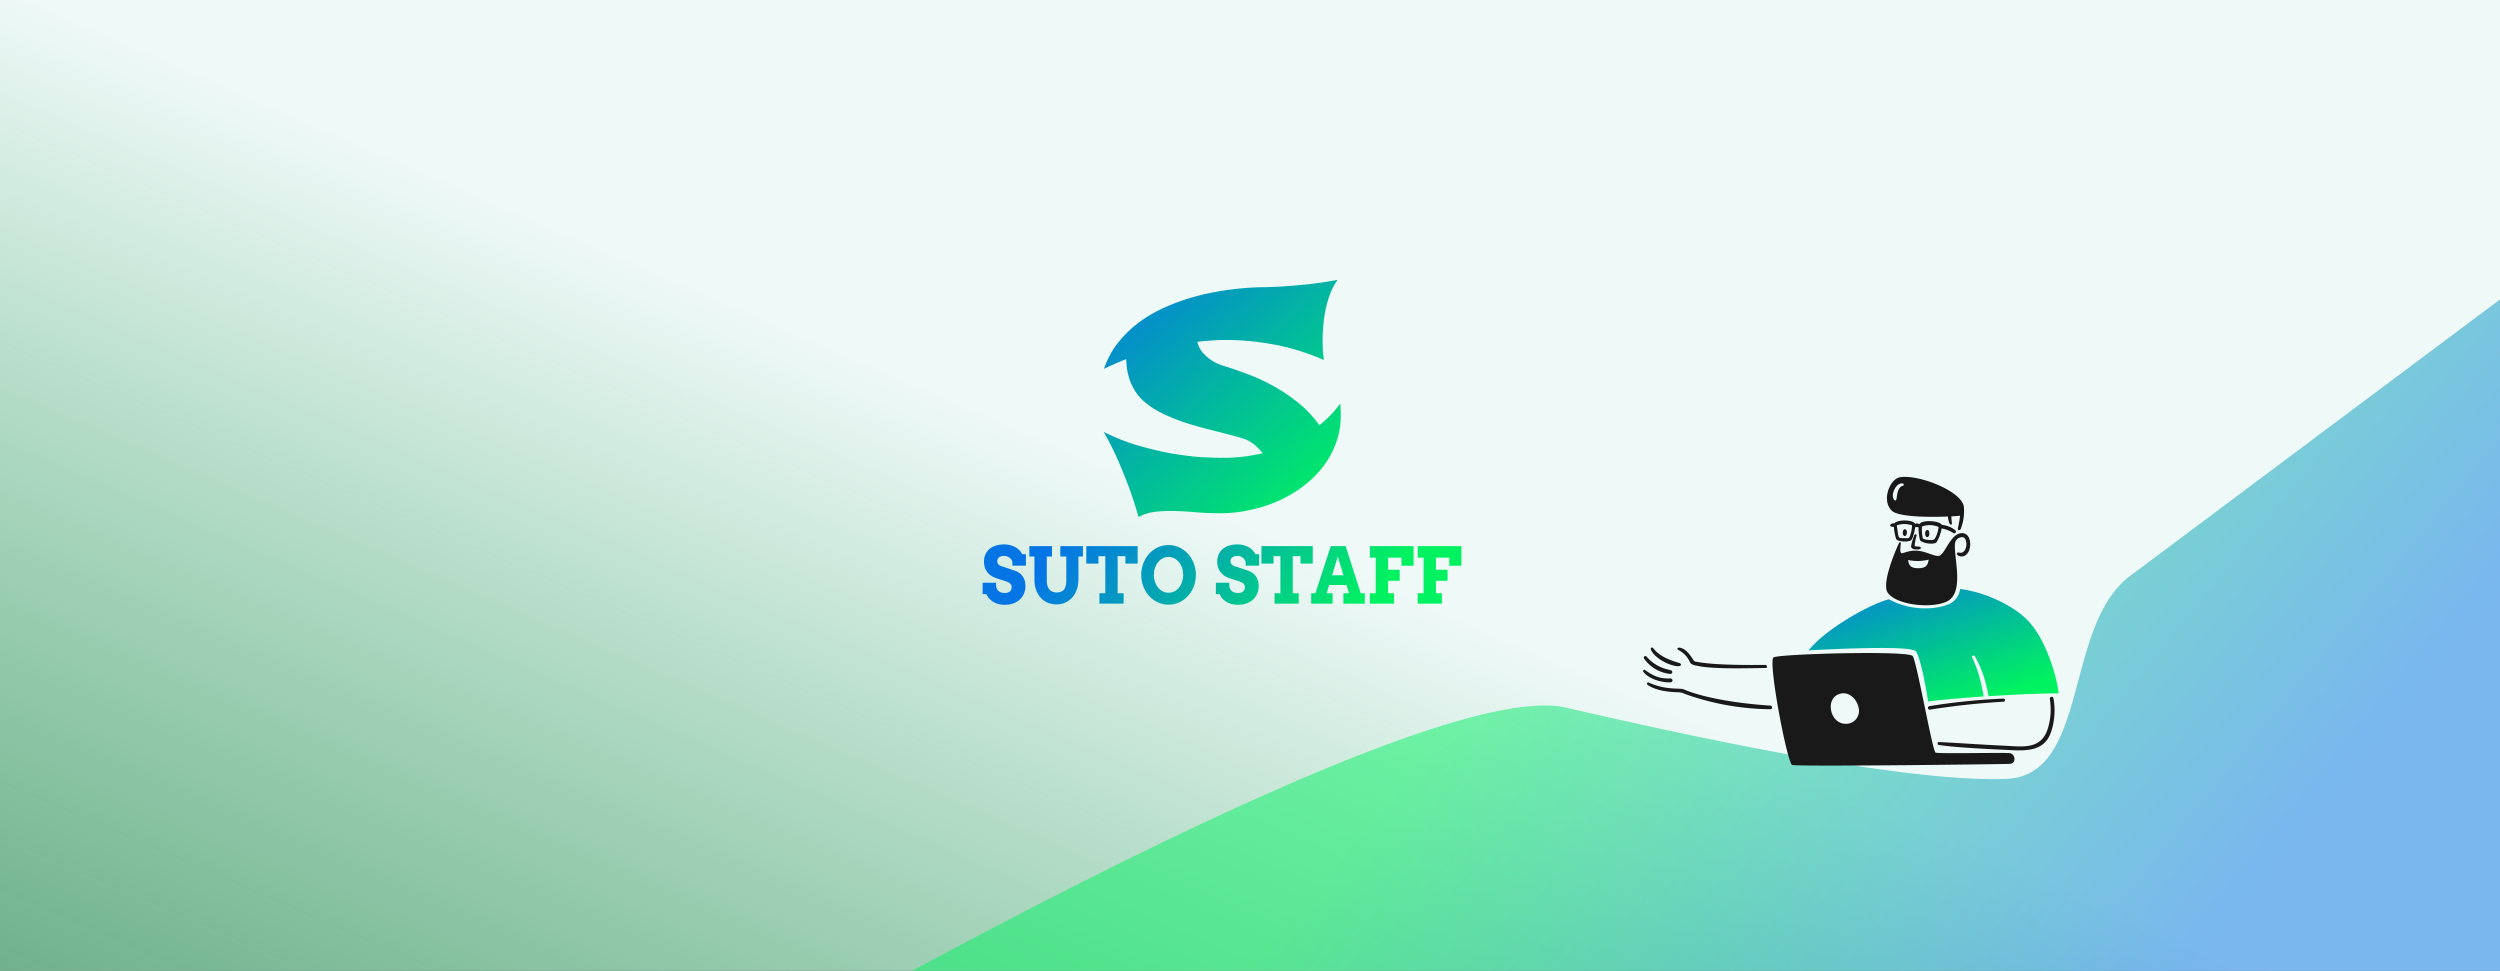
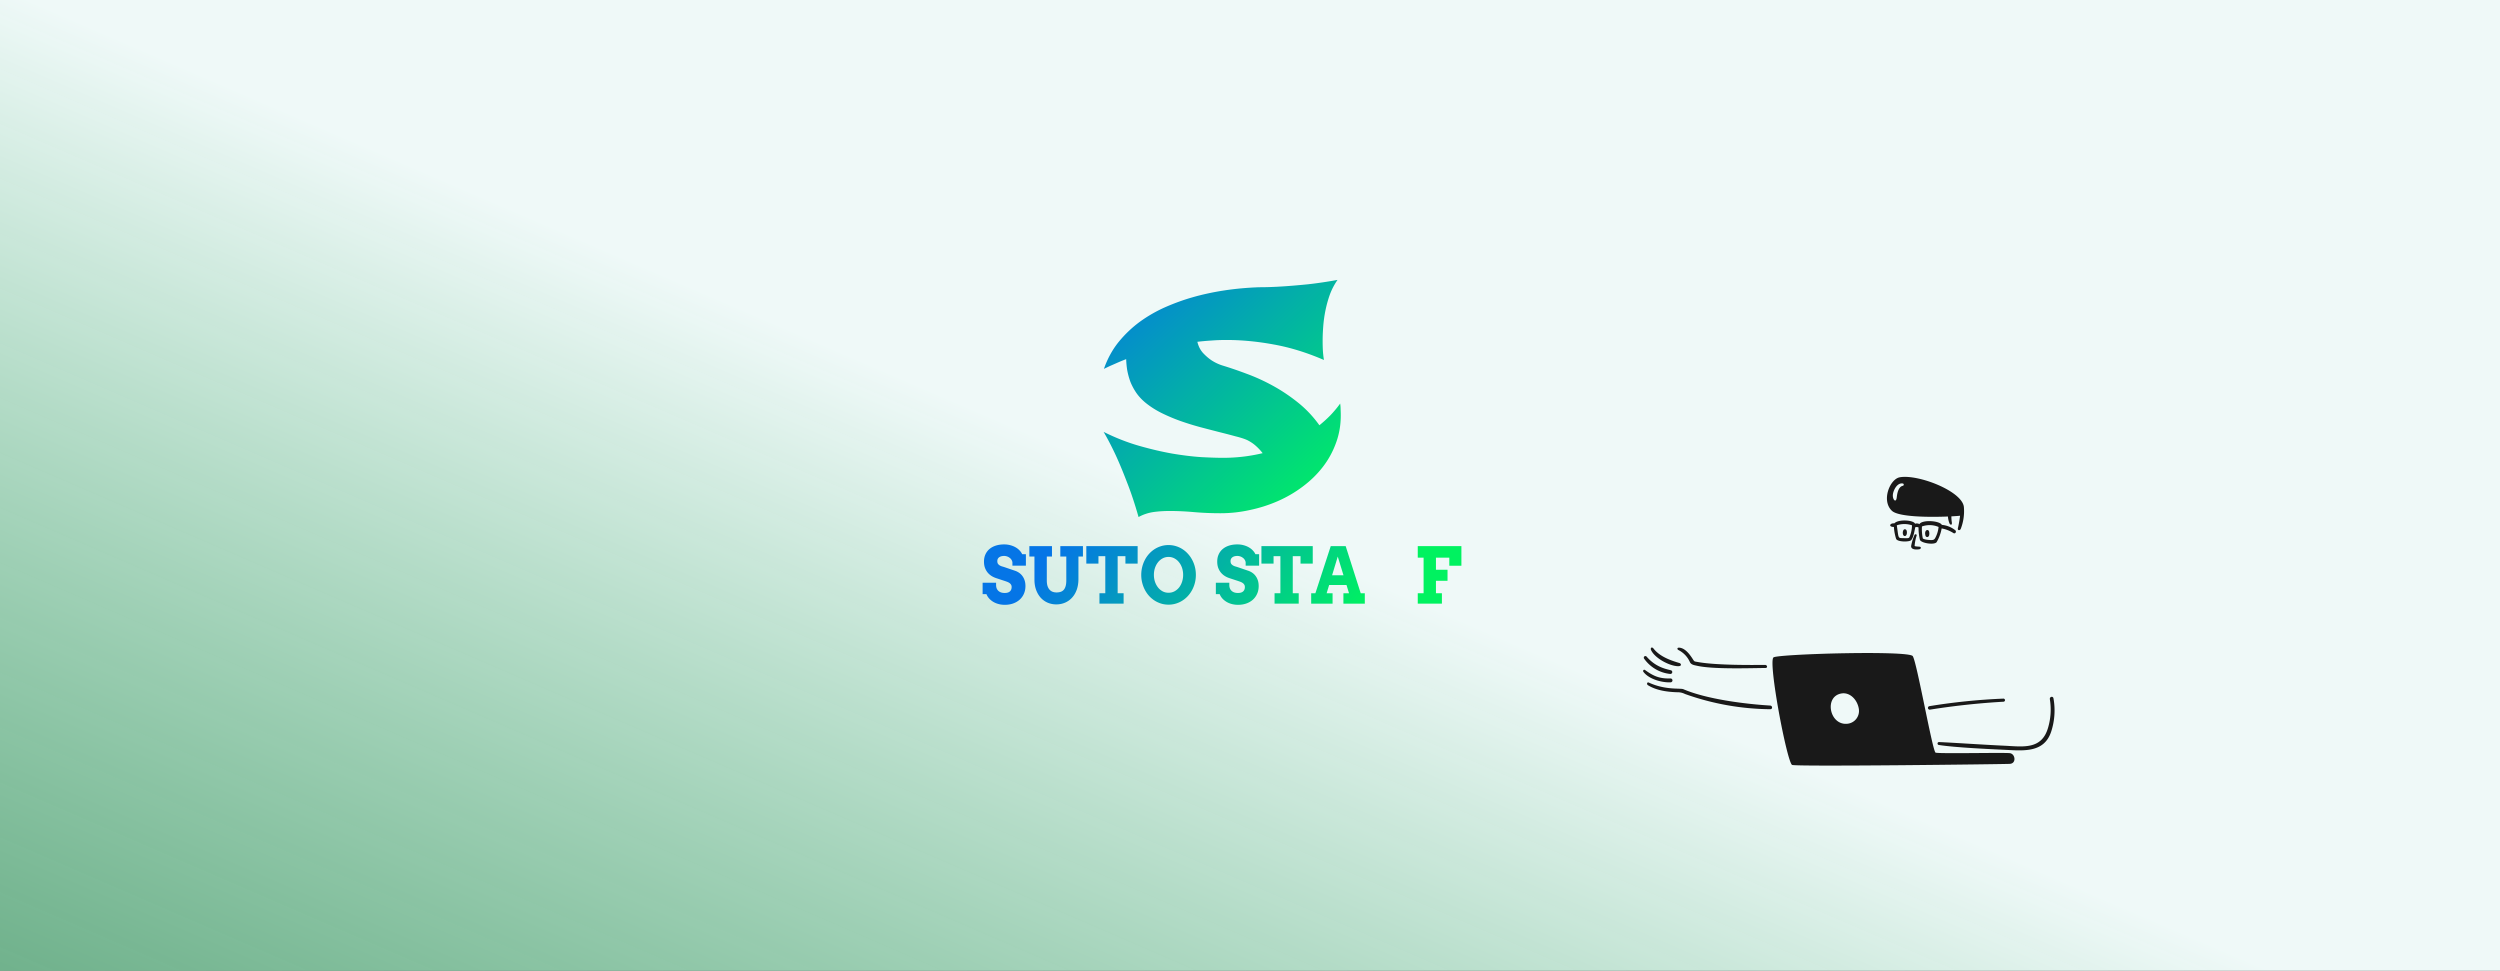
<svg xmlns="http://www.w3.org/2000/svg" width="1697" height="659" fill="none">
  <rect width="100%" height="100%" fill="#333333" stroke="none" />
  <g clip-path="url(#a)">
    <path fill="url(#b)" d="M0 0h1697v659H0z" />
-     <path d="M109.462-345.072c22.889-25.614 58.529-34.117 91.678-25.112l322.167 87.527c28.675 7.79 52.726 27.887 61.219 56.362 20.092 67.358 38.388 190.647-86.173 214.375C325.169 21.07 224.925-67.662 77.669-126.212c-105.992-42.143-23.027-157.511 31.793-218.86Z" fill="url(#c)" />
    <path d="M909.712 273.931c.2 1.403.301 2.775.301 4.115.066 1.34.1 2.648.1 3.924 0 6.699-1.101 12.983-3.302 18.853a59.457 59.457 0 0 1-8.904 16.174c-3.802 4.912-8.303 9.315-13.506 13.207-5.135 3.891-10.738 7.177-16.807 9.857-6.07 2.68-12.439 4.721-19.109 6.125a91.53 91.53 0 0 1-19.908 2.201c-6.27 0-12.306-.255-18.108-.766-5.803-.51-11.305-.765-16.508-.765-4.001 0-7.77.255-11.305.765-3.535.575-6.803 1.691-9.804 3.35-2.468-8.741-5.102-16.652-7.903-23.734-2.735-7.146-5.269-13.239-7.604-18.279-2.734-5.87-5.469-11.134-8.203-15.791 7.936 3.956 15.873 7.082 23.81 9.379 8.004 2.297 15.607 4.083 22.81 5.359 7.203 1.212 13.773 2.01 19.709 2.393 5.936.319 10.871.478 14.806.478 4.402 0 8.838-.255 13.306-.766 4.469-.51 8.971-1.307 13.506-2.392a35.257 35.257 0 0 0-3.501-3.924c-1.201-1.148-2.301-2.073-3.302-2.775a30.242 30.242 0 0 0-3.501-2.106c-1.935-.893-4.569-1.754-7.904-2.584a548.817 548.817 0 0 0-11.005-2.871 1745.126 1745.126 0 0 1-12.905-3.349 185.208 185.208 0 0 1-13.606-4.211 121.092 121.092 0 0 1-12.906-5.455c-4.069-2.042-7.703-4.371-10.905-6.986-2.534-2.106-4.635-4.371-6.303-6.795-1.667-2.489-3.001-5.009-4.001-7.561a49.612 49.612 0 0 1-2.101-7.752 60.716 60.716 0 0 1-.701-7.464 129.778 129.778 0 0 0-6.302 2.584 473.97 473.97 0 0 1-4.803 2.105l-4.001 1.914c2.401-6.891 5.736-12.984 10.004-18.279 4.335-5.296 9.171-9.889 14.506-13.781a95.008 95.008 0 0 1 17.208-9.857c6.136-2.68 12.205-4.881 18.208-6.604 14.006-4.019 29.18-6.316 45.52-6.89 5.069 0 10.471-.192 16.207-.575 4.936-.319 10.572-.797 16.908-1.435 6.336-.702 13.005-1.691 20.009-2.967a44.593 44.593 0 0 0-5.203 9.953 79.245 79.245 0 0 0-3.001 10.814 87.654 87.654 0 0 0-1.501 10.815c-.266 3.509-.4 6.731-.4 9.666 0 1.977.033 3.764.1 5.359.067 1.595.167 2.967.3 4.115.134 1.34.3 2.552.501 3.637-11.672-5.041-23.044-8.55-34.116-10.527-11.071-2.042-21.776-3.063-32.114-3.063-3.535 0-6.903.128-10.104.383-3.202.191-6.403.478-9.604.861.733 3.063 2.034 5.615 3.901 7.656 1.935 2.042 3.869 3.701 5.803 4.977a30.359 30.359 0 0 0 7.303 3.445c5.069 1.531 10.571 3.414 16.507 5.647 5.936 2.169 11.872 4.88 17.808 8.134 5.936 3.254 11.639 7.082 17.108 11.485 5.469 4.402 10.271 9.506 14.406 15.312a89.1 89.1 0 0 0 7.403-6.699 72.96 72.96 0 0 0 6.703-8.039Z" fill="url(#d)" />
    <path d="M687.232 381.704a4.26 4.26 0 0 0-.631-1.7 4.606 4.606 0 0 0-1.263-1.365 5.884 5.884 0 0 0-1.743-.927 6.1 6.1 0 0 0-2.021-.335c-.64 0-1.238.069-1.793.206a4.384 4.384 0 0 0-1.465.644 3.17 3.17 0 0 0-.985 1.082c-.236.446-.354.978-.354 1.596 0 .773.16 1.391.48 1.855.337.446.758.815 1.263 1.107a7.647 7.647 0 0 0 1.717.695c.624.172 1.23.361 1.819.567l6.946 2.369c.96.344 1.861.816 2.703 1.417a9.141 9.141 0 0 1 2.172 2.189c.623.858 1.111 1.845 1.465 2.961.354 1.116.53 2.37.53 3.76 0 1.889-.345 3.615-1.035 5.177a11.524 11.524 0 0 1-2.854 4.018c-1.23 1.116-2.703 1.983-4.421 2.601-1.717.618-3.62.927-5.708.927-1.465 0-2.854-.172-4.168-.515a13.427 13.427 0 0 1-3.561-1.442 12.366 12.366 0 0 1-2.829-2.267 10.17 10.17 0 0 1-1.894-3.013H667v-7.752h9.144v1.597c0 .773.117 1.485.353 2.137a4.77 4.77 0 0 0 1.112 1.7c.488.481 1.102.859 1.843 1.133.741.258 1.609.387 2.602.387 1.516 0 2.669-.352 3.46-1.056.792-.721 1.188-1.717 1.188-2.988 0-.652-.144-1.193-.43-1.622a3.465 3.465 0 0 0-1.061-1.108 6.615 6.615 0 0 0-1.465-.772 36.129 36.129 0 0 0-1.591-.567l-5.784-1.906a14.663 14.663 0 0 1-3.183-1.442 11.25 11.25 0 0 1-2.702-2.318c-.775-.927-1.398-2.008-1.869-3.245-.455-1.253-.682-2.678-.682-4.275 0-1.854.336-3.502 1.01-4.944a10.246 10.246 0 0 1 2.829-3.683c1.212-.996 2.652-1.751 4.319-2.267 1.667-.515 3.494-.772 5.481-.772 1.566 0 3.014.189 4.345.566 1.33.361 2.517.85 3.561 1.468 1.061.618 1.953 1.331 2.677 2.138.741.79 1.305 1.614 1.693 2.472h2.526v7.778h-9.144v-2.266Z" fill="url(#e)" />
    <path d="M698.725 370.707h15.357v7.082h-3.511v16.199c0 1.477.16 2.73.48 3.76.336 1.03.8 1.872 1.389 2.524a5.37 5.37 0 0 0 2.096 1.442c.809.292 1.693.438 2.652.438.994 0 1.895-.129 2.703-.386a4.733 4.733 0 0 0 2.097-1.314c.589-.635 1.035-1.476 1.338-2.523.32-1.048.48-2.361.48-3.941v-16.199h-4.066v-7.082h15.357v7.082h-3.057v15.195c0 2.747-.387 5.193-1.161 7.34-.775 2.129-1.844 3.931-3.208 5.408a13.472 13.472 0 0 1-4.774 3.374c-1.819.772-3.772 1.159-5.86 1.159-2.071 0-4.008-.378-5.81-1.134a13.886 13.886 0 0 1-4.723-3.322c-1.33-1.459-2.383-3.228-3.157-5.305-.775-2.078-1.162-4.43-1.162-7.057v-15.658h-3.46v-7.082Z" fill="url(#f)" />
    <path d="M746.311 402.693h3.966v-25.161h-4.648v5.047h-8.234v-11.872h34.832v11.872h-8.285v-5.047h-5.279v25.161h4.041v7.056h-16.393v-7.056Z" fill="url(#g)" />
    <path d="M793.191 410.445c-1.734 0-3.393-.241-4.976-.721a18.04 18.04 0 0 1-4.445-2.035 19.256 19.256 0 0 1-3.739-3.142 20.37 20.37 0 0 1-2.854-4.095 22.259 22.259 0 0 1-1.844-4.841 21.741 21.741 0 0 1-.656-5.383c0-1.871.219-3.665.656-5.382a21.62 21.62 0 0 1 1.844-4.842 19.452 19.452 0 0 1 2.854-4.095 18.845 18.845 0 0 1 3.739-3.168 18.073 18.073 0 0 1 4.445-2.034 17.023 17.023 0 0 1 4.976-.721c1.734 0 3.393.24 4.976.721 1.6.481 3.081 1.159 4.445 2.034a17.93 17.93 0 0 1 3.739 3.168 18.91 18.91 0 0 1 2.879 4.095 20.882 20.882 0 0 1 1.869 4.842c.438 1.717.657 3.511.657 5.382a21.9 21.9 0 0 1-.657 5.383 21.481 21.481 0 0 1-1.869 4.841 19.776 19.776 0 0 1-2.879 4.095 18.3 18.3 0 0 1-3.739 3.142 17.502 17.502 0 0 1-4.445 2.035c-1.583.48-3.242.721-4.976.721Zm0-8.087c1.465 0 2.804-.317 4.016-.953a9.97 9.97 0 0 0 3.157-2.627c.876-1.116 1.55-2.403 2.021-3.863.488-1.476.733-3.039.733-4.687 0-1.665-.245-3.236-.733-4.713-.488-1.476-1.179-2.764-2.071-3.863a9.64 9.64 0 0 0-3.132-2.627c-1.213-.652-2.543-.978-3.991-.978s-2.778.326-3.991.978a9.64 9.64 0 0 0-3.132 2.627c-.875 1.099-1.566 2.387-2.071 3.863-.488 1.477-.733 3.048-.733 4.713 0 1.648.245 3.211.733 4.687.505 1.46 1.196 2.747 2.071 3.863a10.08 10.08 0 0 0 3.132 2.627c1.213.636 2.543.953 3.991.953Z" fill="url(#h)" />
    <path d="M845.552 381.704a4.247 4.247 0 0 0-.632-1.7 4.606 4.606 0 0 0-1.263-1.365 5.866 5.866 0 0 0-1.742-.927 6.1 6.1 0 0 0-2.021-.335c-.64 0-1.238.069-1.794.206a4.378 4.378 0 0 0-1.464.644 3.172 3.172 0 0 0-.986 1.082c-.235.446-.353.978-.353 1.596 0 .773.16 1.391.48 1.855.336.446.757.815 1.263 1.107a7.647 7.647 0 0 0 1.717.695c.623.172 1.229.361 1.819.567l6.946 2.369c.96.344 1.861.816 2.703 1.417a9.16 9.16 0 0 1 2.172 2.189c.623.858 1.111 1.845 1.465 2.961.353 1.116.53 2.37.53 3.76 0 1.889-.345 3.615-1.035 5.177a11.514 11.514 0 0 1-2.855 4.018c-1.229 1.116-2.702 1.983-4.42 2.601-1.717.618-3.62.927-5.708.927-1.465 0-2.854-.172-4.168-.515a13.413 13.413 0 0 1-3.561-1.442 12.366 12.366 0 0 1-2.829-2.267 10.172 10.172 0 0 1-1.895-3.013h-2.601v-7.752h9.143v1.597c0 .773.118 1.485.354 2.137a4.768 4.768 0 0 0 1.111 1.7c.489.481 1.103.859 1.844 1.133.741.258 1.608.387 2.602.387 1.515 0 2.669-.352 3.46-1.056.792-.721 1.187-1.717 1.187-2.988 0-.652-.143-1.193-.429-1.622a3.475 3.475 0 0 0-1.061-1.108 6.637 6.637 0 0 0-1.465-.772 36.129 36.129 0 0 0-1.591-.567l-5.784-1.906a14.663 14.663 0 0 1-3.183-1.442 11.274 11.274 0 0 1-2.703-2.318c-.774-.927-1.397-2.008-1.869-3.245-.454-1.253-.682-2.678-.682-4.275 0-1.854.337-3.502 1.011-4.944a10.246 10.246 0 0 1 2.829-3.683c1.212-.996 2.652-1.751 4.319-2.267 1.667-.515 3.494-.772 5.481-.772 1.566 0 3.014.189 4.344.566 1.331.361 2.518.85 3.562 1.468 1.061.618 1.953 1.331 2.677 2.138.741.79 1.305 1.614 1.692 2.472h2.526v7.778h-9.143v-2.266Z" fill="url(#i)" />
    <path d="M865.178 402.693h3.965v-25.161h-4.647v5.047h-8.235v-11.872h34.832v11.872h-8.285v-5.047h-5.279v25.161h4.041v7.056h-16.392v-7.056Z" fill="url(#j)" />
    <path d="M911.906 402.693h3.814l-1.718-5.614h-11.77l-1.718 5.614h4.041v7.056h-14.523v-7.056h2.854l10.432-31.986h10.128l10.205 31.986h2.778v7.056h-14.523v-7.056Zm-7.679-12.207h7.729l-3.89-12.697-3.839 12.697Z" fill="url(#k)" />
-     <path d="M929.89 370.707h29.628v13.314h-8.209v-5.485h-9.068v8.215h7.855v7.495h-7.855v8.447h4.041v7.056H929.89v-7.056h3.965v-24.157h-3.965v-7.829Z" fill="url(#l)" />
    <path d="M962.372 370.707H992v13.314h-8.209v-5.485h-9.068v8.215h7.856v7.495h-7.856v8.447h4.042v7.056h-16.393v-7.056h3.965v-24.157h-3.965v-7.829Z" fill="url(#m)" />
-     <path d="M607.14 819.472c-69.663-16.981-82.902-108.727-19.976-143.102C754.278 585.077 993.609 464.286 1063 480.345c165.7 38.345 254.55 50.07 298.87 48.344 56.63-2.207 38.71-103.864 84.11-137.795l250.05-186.892c65.15-48.693 152.95 19.604 121.79 94.733l-85.25 205.517a80.187 80.187 0 0 0-5.07 17.773l-19.71 120.878a80.017 80.017 0 0 1-44.93 59.523L1543.5 758.52l-415.91 171.96a79.98 79.98 0 0 1-49.51 3.794L607.14 819.472Z" fill="url(#n)" fill-opacity=".5" />
-     <path d="M1227.72 441.443c35.04-1.778 67.14-2.583 72.32.319 2.67 1.499 6.81 21.201 8.72 34.379 10.76-1.285 24.29-2.468 37.8-3.388-2.01-10.139-3.24-16.491-7.8-26.286-.69-1.484 1.2-2.084 1.97-.728a81.37 81.37 0 0 1 9.05 26.847c18.3-1.202 36.35-1.928 47.66-1.928-1.28-11.072-8.4-36.587-21.16-49.67-9.83-10.084-28.9-19.06-45.79-21.184a12.73 12.73 0 0 1-2.61 6.423 12.802 12.802 0 0 1-5.57 4.124c-9.02 3.544-25.48 4.476-40.17-3.591-15.49 4.42-43.88 21.283-54.42 34.683Z" fill="url(#o)" />
    <path fill-rule="evenodd" clip-rule="evenodd" d="M1289.49 324.001c-6.69 1.285-12.6 15.918-5.21 22.769 4.52 4.196 25.36 4.373 37.99 3.836.09 1.546.43 3.068.99 4.512.5 1.285 2.01 1.692 1.63-.625-.2-1.32-.3-2.654-.28-3.99 2.56-.126 4.58-.28 5.88-.428a81.362 81.362 0 0 1-1.47 8.489c-.35 1.536 1.37 1.822 1.96.358a33.035 33.035 0 0 0 2.12-14.563c-.76-10.916-31.37-22.709-43.61-20.358Zm2.11 5.765c-3.08.705-3.81 5.386-4.09 7.89-.48 4.283-3.21 1.285-2.55-2.482.5-2.84 2.92-7.466 6.46-7.006.21-.011.41.057.57.19.15.133.25.32.28.524.02.205-.04.41-.16.574a.786.786 0 0 1-.51.31Z" fill="#191919" />
    <path fill-rule="evenodd" clip-rule="evenodd" d="M1314.54 368.07a28.072 28.072 0 0 0 3.46-9.371c2.88.521 5.62 1.613 8.07 3.212 1.46.628 2.01-1.285 1.28-1.878a16.85 16.85 0 0 0-9.21-3.733c-1.56-2.953-13.41-3.64-15.24-.524a3.668 3.668 0 0 0-2.97-.268c-.93-2.557-11.44-3.198-14.06-.244-3.02-.332-4.27 2.454-.28 2.428.15 2.768.66 5.504 1.52 8.138 1.03 2.112 8.45 2.08 9.93 1.011 1.76-1.27 2.56-6.814 3.06-8.95.72-.227 1.5-.181 2.2.129-.02 2.862.31 5.717.97 8.502 1.13 2.257 9.62 3.493 11.27 1.548Zm-18.31-3.683c-.35.842-.66 1.043-3.48.931-4.75-.186-3.76.844-5.21-8.731a16.068 16.068 0 0 1 10.33 0c-.05 2.68-.6 5.327-1.64 7.8Zm8.95.97a31.144 31.144 0 0 1-.56-8.003 15.481 15.481 0 0 1 11.29.345c-.2 2.106-.74 4.165-1.6 6.099-1.22 2.662-1.42 3.011-5.26 2.698-1.84-.15-3.61-.561-3.87-1.139Z" fill="#191919" />
    <path fill-rule="evenodd" clip-rule="evenodd" d="M1307 363.646c.4 1.444 3.21 1.613 2.55-2.557-.37-2.373-3.72-1.627-2.55 2.557Z" fill="#191919" />
-     <path fill-rule="evenodd" clip-rule="evenodd" d="M1331.28 361.92c-7.33.614-10.95 14.055-14.85 15.342-2.72.902-8.83-3.018-15.01-3.439-6.17-.422-9.69 2.186-10.84 1.636-1.15-.551-.36-5.369-.36-6.494 0-1.124-.61-1.738-1.7.741-1.09 2.48-11.69 26.286-7.08 32.692 6.6 9.153 33.51 11.091 41.87 4.795 10.47-7.894 1.56-33.246 4.14-39.851a4.962 4.962 0 0 1 2.21-2.182 4.976 4.976 0 0 1 3.07-.452c3.53 1.529 2.56 11.993-3.08 10.355-1.42-.409-1.74 1.372-.43 2.06 3.83 2.015 7.59-1.127 8.09-6.393.38-3.987-.98-9.232-6.03-8.81Zm-29.21 23.771c-5.31 0-6.39-2.109-6.84-5.568 4.61.989 9.37.907 13.94-.242-.49 3.161-1.16 5.819-7.1 5.819v-.009Z" fill="#191919" />
    <path fill-rule="evenodd" clip-rule="evenodd" d="M1299.53 363.223a34.31 34.31 0 0 0-2.2 7.068c-.53 2.88 3.3 2.889 5.46 2.557 1.28-.197 1.52-1.662.11-1.765-1.03-.077-3.06-.129-3.26-.486.18-2.39.64-4.75 1.37-7.031.3-.942-1.07-1.311-1.48-.343ZM1293.45 363.745c1.19-.454 1.28-3.66.26-4.258-2.56-1.525-2.92 5.26-.26 4.258ZM1201.56 478.927c-16.91-1.007-43.12-4.318-58.9-11.096-2.03-.873-12.06.765-23.45-4.497-1.19-.548-1.66 1.129-.55 1.816 5.82 3.585 13.17 4.54 19.88 4.757 1.8-.047 3.59.352 5.2 1.162a176.474 176.474 0 0 0 57.95 10.355c1.63.024 1.58-2.394-.13-2.497ZM1393.9 474.071c-.33-1.804-2.76-1.168-2.45.625a43.477 43.477 0 0 1-1.22 19.274c-4.37 15.233-17.23 12.79-30.1 12.196-13.52-.621-32.13-1.916-43.8-2.454-.26-.034-.52.034-.73.189a1 1 0 0 0 .41 1.782c11.24 1.783 35.23 2.839 44.58 3.283 12.78.608 27.04 2.312 31.8-12.49a46.143 46.143 0 0 0 1.51-22.405ZM1310.1 481.702a498.935 498.935 0 0 1 49.94-5.381c.27-.025.52-.153.7-.358.17-.204.27-.47.25-.741a1.028 1.028 0 0 0-.33-.713 1.025 1.025 0 0 0-.73-.287 418.3 418.3 0 0 0-50.25 5.114 1.2 1.2 0 0 0-.77.498c-.19.262-.26.586-.2.899.06.314.24.593.5.774.26.182.58.252.9.195h-.01ZM1133.96 463.178a1.328 1.328 0 0 0 .95-.413c.13-.129.22-.281.29-.448a1.33 1.33 0 0 0-1.35-1.786c-7.95.254-11.96-2.003-17.21-5.729-.83-.589-1.71.45-1.07 1.285 3.74 4.936 12.45 7.322 18.39 7.091ZM1147.19 449.622c.96 1.679 3 1.906 4.8 2.315 10.68 2.426 35.1 1.617 46.44 1.484 1.61-.019 1.28-2.101-.38-2.086-8.27.084-33.23.319-45.62-1.968-2.29-.428-2.17-.09-3.34-1.927-2.2-3.483-5.49-7.742-9.48-7.813-1.19-.021-1.29 1.127-.27 1.636a16.686 16.686 0 0 1 7.85 8.359ZM1140.12 450.097c-5.53-1.623-13.34-4.227-17.64-9.78-1.29-1.667-2.38-.371-1.74.972 2.68 5.636 12.48 10.708 18.1 10.922 3.11.131 2.25-1.831 1.28-2.114ZM1117.73 445.726a1.1 1.1 0 0 0-1.49-.187 1.1 1.1 0 0 0-.42.683c-.05.273 0 .556.15.789a24.852 24.852 0 0 0 7.78 7.188 24.694 24.694 0 0 0 10.06 3.282c.28.01.55-.072.78-.233.23-.161.4-.393.49-.66.08-.266.08-.554-.01-.818-.1-.264-.27-.49-.51-.645-1.88-.809-9.86-1.33-16.83-9.399Z" fill="#191919" />
    <path fill-rule="evenodd" clip-rule="evenodd" d="M1364.26 511.249c-3.84-.499-48.33.486-50.39-.358-2.06-.844-12.71-61.534-15.5-65.522-2.78-3.987-90.47-1.458-94.46.844-3.99 2.302 9.18 71.625 12.59 73.028 3.05 1.249 143.18-.486 147.76-.728 4.58-.242 3.83-6.765 0-7.264Zm-110.49-19.945c-11.96.996-15.71-18.632-3.75-20.583 5.67-.927 10.67 4.106 11.73 10.303a8.77 8.77 0 0 1-1.69 6.923c-.75.97-1.7 1.77-2.79 2.349a8.695 8.695 0 0 1-3.5 1.008Z" fill="#191919" />
  </g>
  <defs>
    <linearGradient id="i" x1="718.33" y1="371.261" x2="863.764" y2="489.536" gradientUnits="userSpaceOnUse">
      <stop stop-color="#0575E6" />
      <stop offset="1" stop-color="#00F260" />
    </linearGradient>
    <linearGradient id="b" x1="782.211" y1="329.5" x2="158.955" y2="1769.54" gradientUnits="userSpaceOnUse">
      <stop stop-color="#EFF9F8" />
      <stop offset="1" stop-color="#00F260" stop-opacity=".1" />
    </linearGradient>
    <linearGradient id="d" x1="745.001" y1="180" x2="899.001" y2="349.5" gradientUnits="userSpaceOnUse">
      <stop stop-color="#0575E6" />
      <stop offset="1" stop-color="#00F260" />
    </linearGradient>
    <linearGradient id="e" x1="718.33" y1="371.261" x2="863.764" y2="489.536" gradientUnits="userSpaceOnUse">
      <stop stop-color="#0575E6" />
      <stop offset="1" stop-color="#00F260" />
    </linearGradient>
    <linearGradient id="f" x1="718.33" y1="371.261" x2="863.764" y2="489.536" gradientUnits="userSpaceOnUse">
      <stop stop-color="#0575E6" />
      <stop offset="1" stop-color="#00F260" />
    </linearGradient>
    <linearGradient id="g" x1="718.33" y1="371.261" x2="863.764" y2="489.536" gradientUnits="userSpaceOnUse">
      <stop stop-color="#0575E6" />
      <stop offset="1" stop-color="#00F260" />
    </linearGradient>
    <linearGradient id="h" x1="718.33" y1="371.261" x2="863.764" y2="489.536" gradientUnits="userSpaceOnUse">
      <stop stop-color="#0575E6" />
      <stop offset="1" stop-color="#00F260" />
    </linearGradient>
    <linearGradient id="c" x1="600.295" y1="-426.195" x2="194.295" y2="44.305" gradientUnits="userSpaceOnUse">
      <stop offset=".368" stop-color="#00F260" stop-opacity=".8" />
      <stop offset="1" stop-color="#0575E6" />
    </linearGradient>
    <linearGradient id="j" x1="718.33" y1="371.261" x2="863.764" y2="489.536" gradientUnits="userSpaceOnUse">
      <stop stop-color="#0575E6" />
      <stop offset="1" stop-color="#00F260" />
    </linearGradient>
    <linearGradient id="k" x1="718.33" y1="371.261" x2="863.764" y2="489.536" gradientUnits="userSpaceOnUse">
      <stop stop-color="#0575E6" />
      <stop offset="1" stop-color="#00F260" />
    </linearGradient>
    <linearGradient id="l" x1="718.33" y1="371.261" x2="863.764" y2="489.536" gradientUnits="userSpaceOnUse">
      <stop stop-color="#0575E6" />
      <stop offset="1" stop-color="#00F260" />
    </linearGradient>
    <linearGradient id="m" x1="718.33" y1="371.261" x2="863.764" y2="489.536" gradientUnits="userSpaceOnUse">
      <stop stop-color="#0575E6" />
      <stop offset="1" stop-color="#00F260" />
    </linearGradient>
    <linearGradient id="n" x1="1092.5" y1="356.345" x2="1475" y2="669.345" gradientUnits="userSpaceOnUse">
      <stop stop-color="#00F260" />
      <stop offset="1" stop-color="#0575E6" />
    </linearGradient>
    <linearGradient id="o" x1="1274.5" y1="375.5" x2="1313" y2="487.5" gradientUnits="userSpaceOnUse">
      <stop stop-color="#0575E6" />
      <stop offset="1" stop-color="#00F260" />
    </linearGradient>
    <clipPath id="a">
      <path fill="#fff" d="M0 0h1697v659H0z" />
    </clipPath>
  </defs>
</svg>